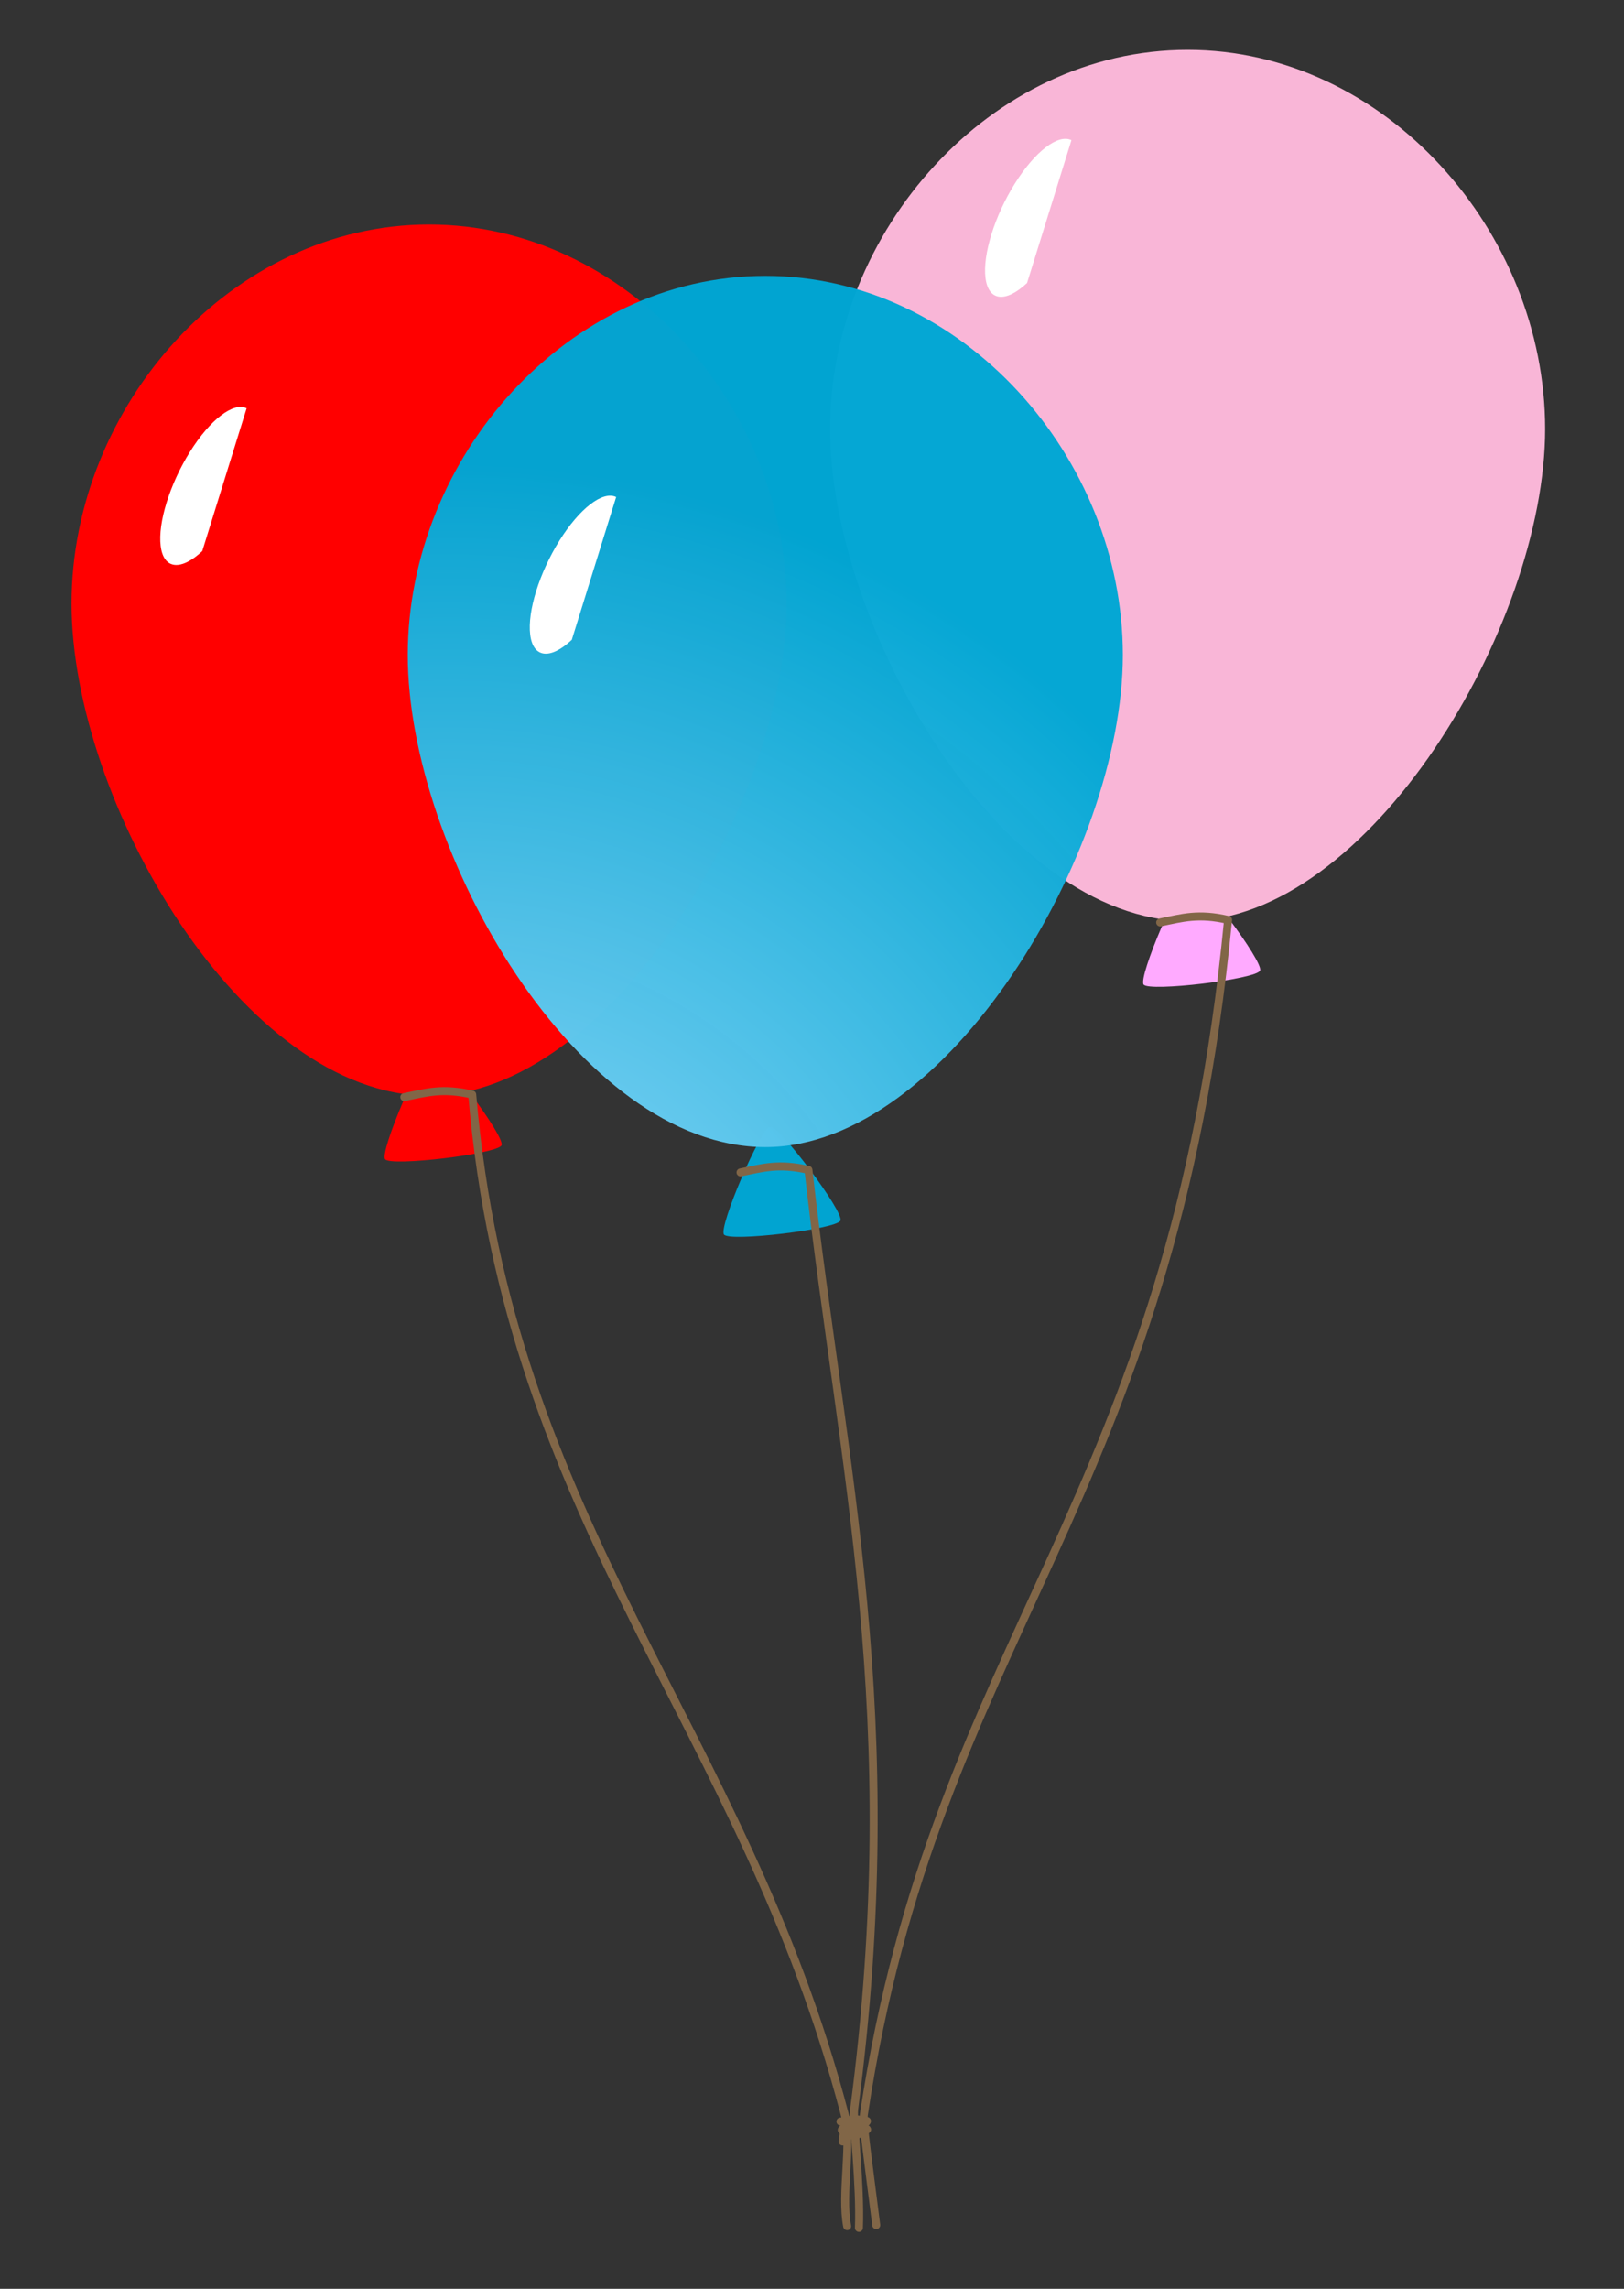
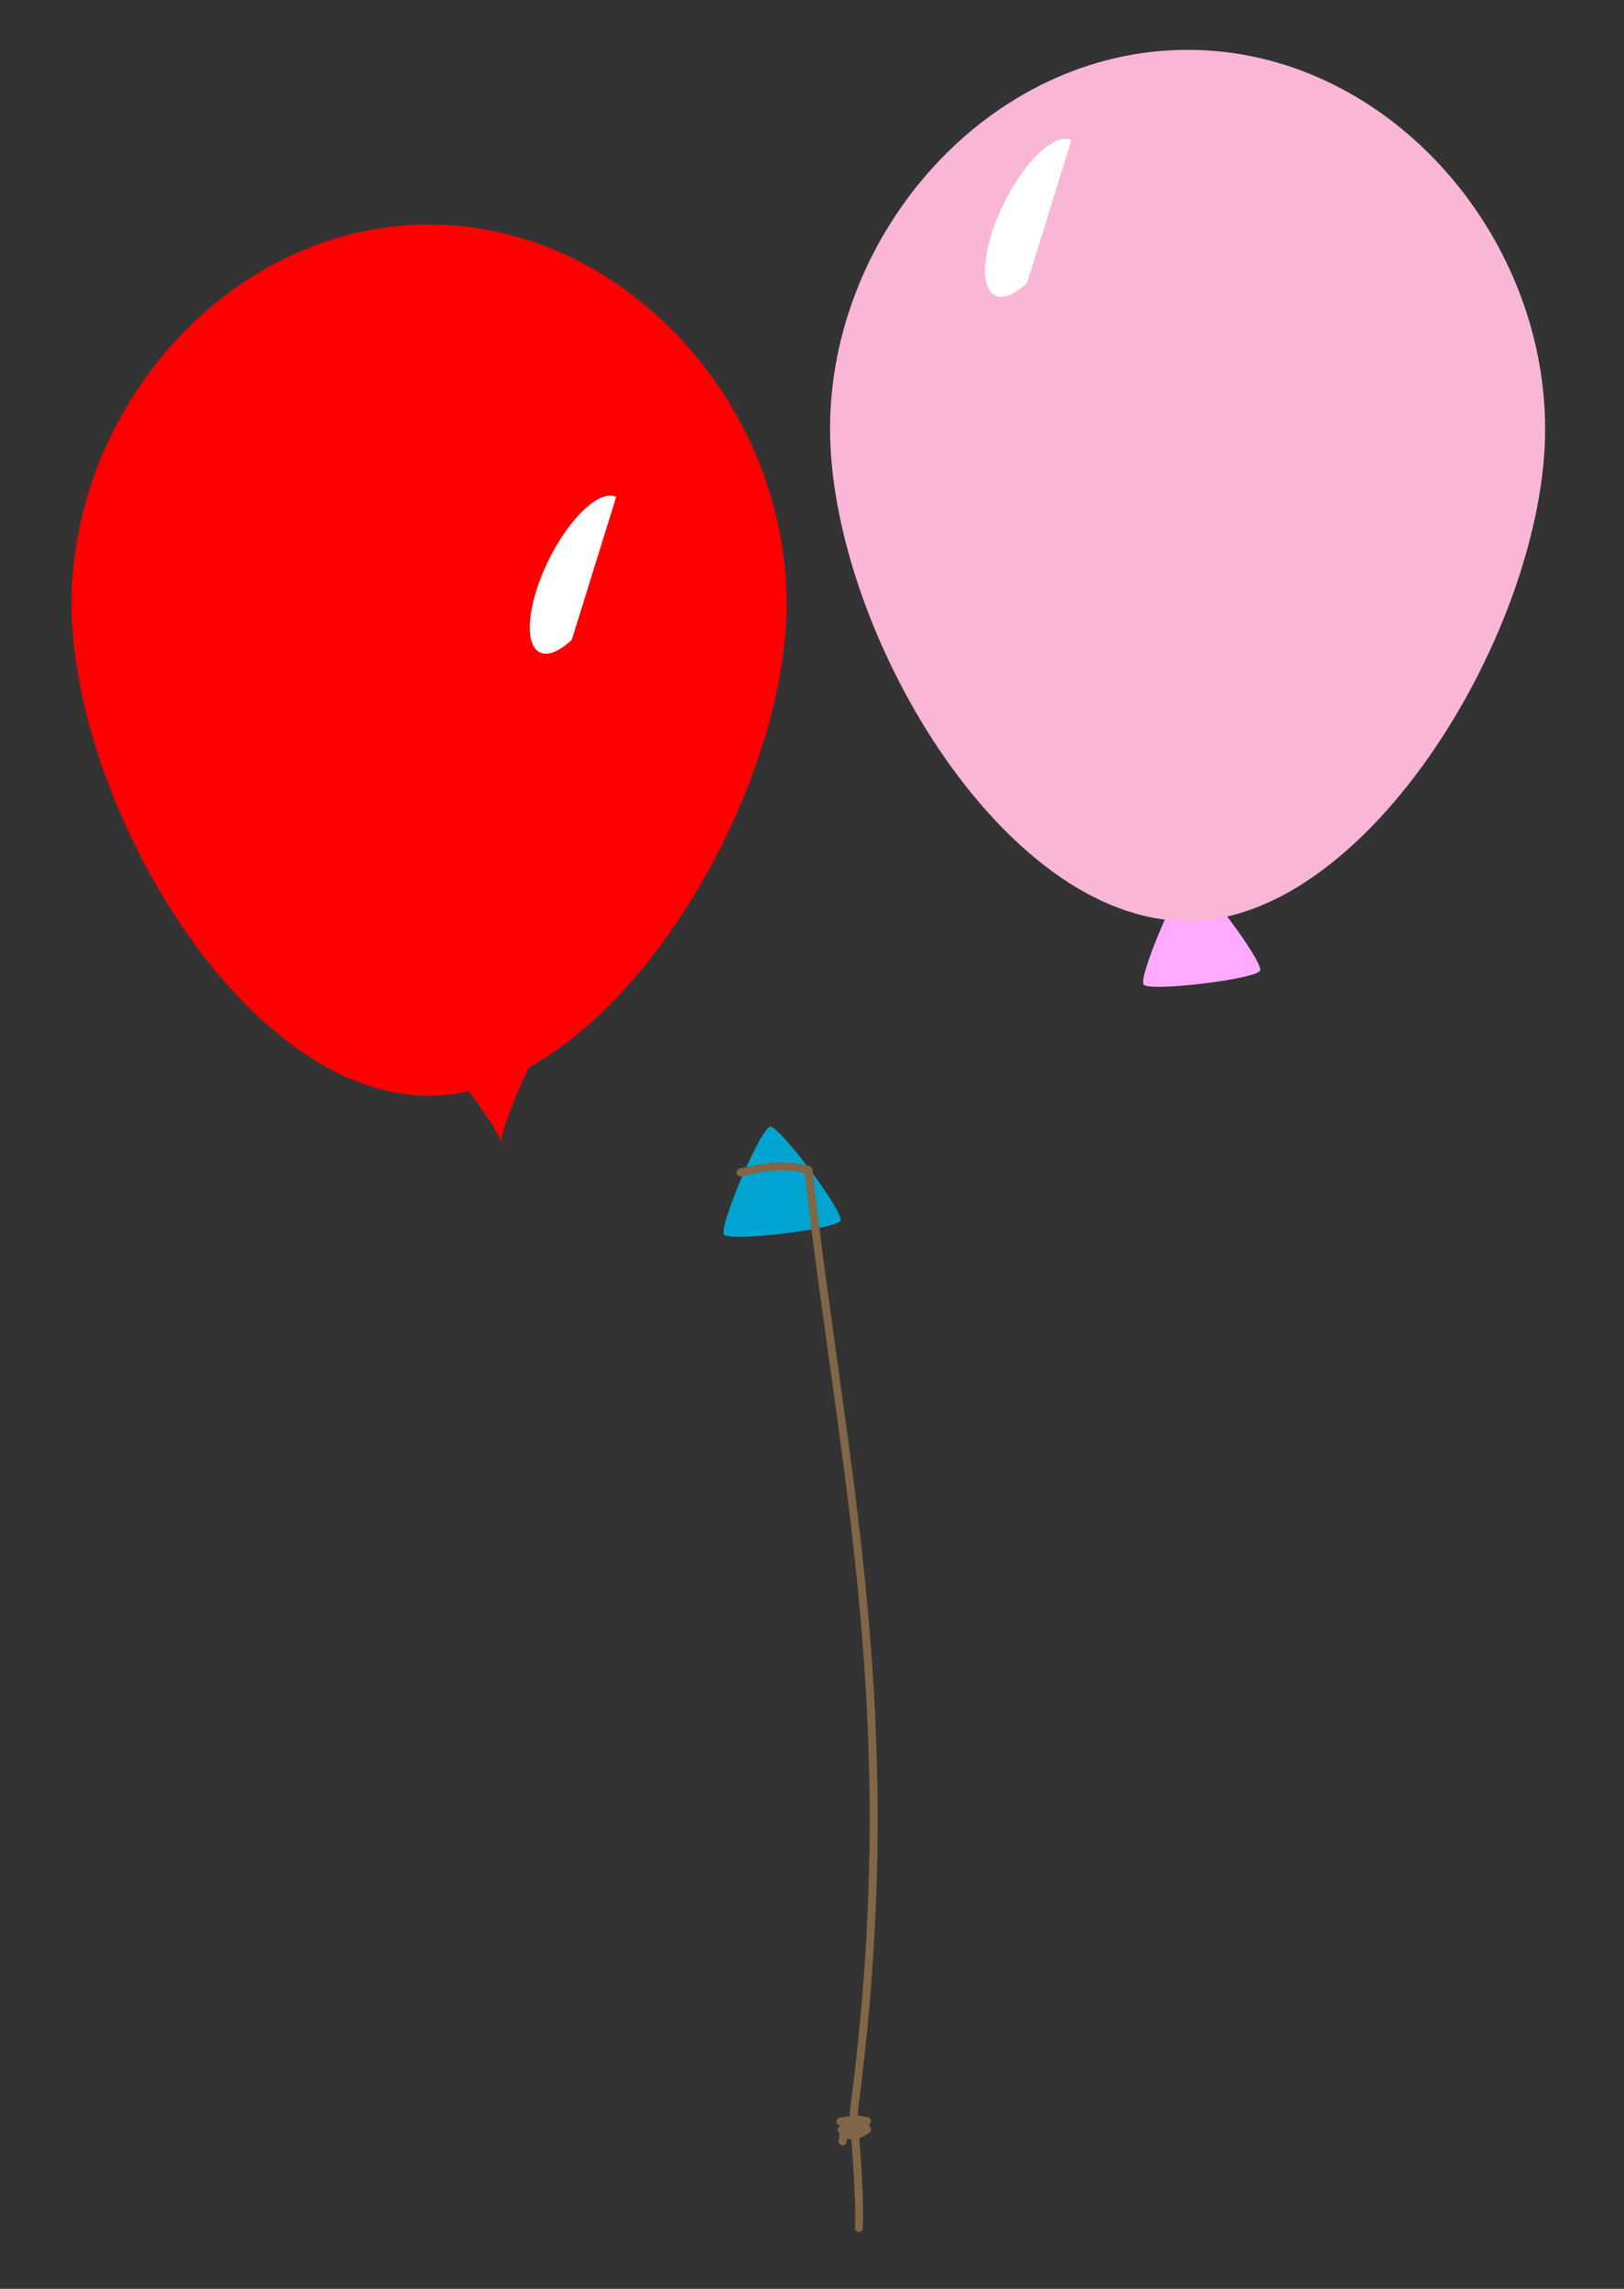
<svg xmlns="http://www.w3.org/2000/svg" xmlns:xlink="http://www.w3.org/1999/xlink" width="389.764" height="549.213">
  <rect width="100%" height="100%" fill="#333333" stroke="none" />
  <defs>
    <linearGradient id="linearGradient14806">
      <stop id="stop14808" offset="0" stop-color="#a0dfff" />
      <stop id="stop14810" offset="1" stop-color="#00a6d4" stop-opacity="0.98" />
    </linearGradient>
    <radialGradient r="21.995" xlink:href="#linearGradient14806" id="radialGradient6988" gradientUnits="userSpaceOnUse" gradientTransform="matrix(1,0,0,1,232.648,-431.558)" cx="125.696" cy="897.657" fx="125.696" fy="897.657" />
    <radialGradient r="352.857" xlink:href="#linearGradient14806" id="radialGradient6990" gradientUnits="userSpaceOnUse" gradientTransform="matrix(1,0,0,1,-36.434,-27.337)" spreadMethod="pad" cx="236.824" cy="540.675" fx="236.824" fy="540.675" />
  </defs>
  <g>
    <title>Layer 1</title>
    <g id="layer1">
      <g id="g6968" transform="matrix(0.639,0,0,0.639,-20.883,8.318) ">
-         <path id="path14767" d="m194.648,381.791c3.499,-0.42 27.802,32.016 26.416,35.256c-1.386,3.24 -41.628,8.069 -43.741,5.249c-2.113,-2.82 13.825,-40.085 17.325,-40.505z" fill="#ff0000" stroke-width="2" stroke-dashoffset="0" stroke-miterlimit="4" stroke-linejoin="round" stroke-linecap="round" />
+         <path id="path14767" d="m194.648,381.791c3.499,-0.42 27.802,32.016 26.416,35.256c-2.113,-2.82 13.825,-40.085 17.325,-40.505z" fill="#ff0000" stroke-width="2" stroke-dashoffset="0" stroke-miterlimit="4" stroke-linejoin="round" stroke-linecap="round" />
        <path id="path14753" d="m328.125,213.661c0,74.126 -66.199,184.793 -134.286,184.793c-70.107,0 -134.286,-110.668 -134.286,-184.793c0,-74.126 60.16,-142.367 134.286,-142.367c74.126,0 134.286,68.241 134.286,142.367z" fill="#ff0000" stroke-dashoffset="0" stroke-miterlimit="4" stroke-linejoin="round" stroke-linecap="round" stroke-width="5.255" />
-         <path fill-rule="evenodd" id="path14790" d="m184.537,398.963c8.458,-1.745 14.402,-3.528 25.504,-0.947c13.651,161.484 101.749,237.18 139.835,382.703c2.962,11.319 -1.406,30.088 0.985,42.233" fill="none" stroke-miterlimit="4" marker-end="none" marker-mid="none" stroke-linejoin="round" stroke-linecap="round" stroke-width="3" stroke="#816647" />
        <path id="path14822" d="m479.54,316.195c3.499,-0.42 27.802,32.016 26.416,35.256c-1.386,3.24 -41.628,8.069 -43.741,5.249c-2.113,-2.82 13.825,-40.085 17.325,-40.505z" fill="#ffaaff" stroke-width="2" stroke-dashoffset="0" stroke-miterlimit="4" stroke-linejoin="round" stroke-linecap="round" />
        <path id="path14824" d="m613.017,148.066c0,74.126 -66.199,184.793 -134.286,184.793c-70.107,0 -134.286,-110.668 -134.286,-184.793c0,-74.126 60.16,-142.367 134.286,-142.367c74.126,0 134.286,68.241 134.286,142.367z" fill="#f9b6d7" stroke-dashoffset="0" stroke-miterlimit="4" stroke-linejoin="round" stroke-linecap="round" stroke-width="5.255" />
-         <path fill-rule="evenodd" id="path14826" d="m468.429,333.368c8.458,-1.745 14.402,-3.528 25.504,-0.947c-21.268,220.566 -109.666,268.386 -136.793,448.538c-0.49,3.256 1.513,16.732 4.647,41.596" fill="none" stroke-miterlimit="4" marker-end="none" marker-start="none" stroke-linejoin="round" stroke-linecap="round" stroke-width="3" stroke="#816647" />
        <path fill="url(#radialGradient6988)" id="path14796" d="m321.928,410.075c3.499,-0.42 27.802,32.016 26.416,35.256c-1.386,3.24 -41.628,8.069 -43.741,5.249c-2.113,-2.82 13.825,-40.085 17.325,-40.505z" stroke-width="2" stroke-linejoin="round" stroke-dashoffset="0" stroke-linecap="round" stroke-miterlimit="4" />
-         <path fill="url(#radialGradient6990)" d="m454.405,232.945c0,74.126 -66.199,184.793 -134.286,184.793c-70.107,0 -134.286,-110.668 -134.286,-184.793c0,-74.126 60.16,-142.367 134.286,-142.367c74.126,0 134.286,68.241 134.286,142.367z" id="path14798" stroke-dashoffset="0" stroke-miterlimit="4" stroke-linejoin="round" stroke-linecap="round" stroke-width="5.255" />
        <path fill="none" d="m310.816,427.247c8.458,-1.745 14.402,-3.528 25.504,-0.947c12.62,112.786 36.623,204.666 17.153,352.808c-0.491,4.705 2.426,28.225 1.806,44.487" id="path14800" fill-rule="evenodd" stroke-miterlimit="4" marker-end="none" stroke-linejoin="round" stroke-linecap="round" stroke-width="3" stroke="#816647" />
        <path id="path6930" d="m353.031,781.316c-1.077,0.134 -1.452,0.424 -4.656,0.844c-0.828,-0.017 -1.514,0.64 -1.531,1.469c-0.017,0.828 0.64,1.514 1.469,1.531c-0.456,0.333 -1.035,0.952 -0.969,1.812c0.039,0.503 0.392,0.993 0.719,1.25c-0.01,0.077 -0.049,0.132 -0.062,0.219c-0.091,0.601 -0.208,1.393 -0.344,2.5c-0.104,0.828 0.484,1.584 1.312,1.688c0.828,0.104 1.584,-0.484 1.688,-1.312c0.08,-0.648 0.13,-0.965 0.188,-1.406c0.619,0.283 1.341,0.497 2.25,0.469c1.628,-0.051 3.582,-0.748 6.094,-2.5c0.442,-0.299 0.692,-0.811 0.656,-1.344c-0.039,-0.543 -0.435,-1.078 -0.781,-1.312c-0.071,-0.048 -0.122,-0.028 -0.188,-0.062c0.452,-0.351 0.977,-0.976 0.906,-1.812c-0.048,-0.692 -0.565,-1.261 -1.25,-1.375c-3.584,-0.594 -4.423,-0.791 -5.5,-0.656z" fill="#816647" fill-rule="evenodd" stroke-miterlimit="4" stroke-linejoin="round" stroke-linecap="round" stroke-width="3" />
-         <path transform="rotate(26.183 109.353,168.673) " id="svg_1" d="m119.864,191.654c-3.941,10.401 -10.037,12.52 -14.864,5.165c-4.827,-7.355 -7.18,-22.349 -5.737,-36.557c1.443,-14.208 6.321,-24.088 11.894,-24.088l8.707,55.48l0,-0z" stroke-linecap="round" stroke-linejoin="round" stroke-dasharray="null" stroke-width="5.255" fill="#ffffff" />
        <path id="svg_2" transform="rotate(26.183 248.145,201.993) " d="m258.656,224.973c-3.941,10.401 -10.037,12.52 -14.864,5.165c-4.827,-7.355 -7.18,-22.349 -5.737,-36.557c1.443,-14.208 6.321,-24.088 11.894,-24.088l8.707,55.48l0,0z" stroke-linecap="round" stroke-linejoin="round" stroke-dasharray="null" stroke-width="5.255" fill="#ffffff" />
        <path id="svg_3" transform="rotate(26.183 419.145,67.993) " d="m429.656,90.973c-3.941,10.401 -10.037,12.52 -14.864,5.165c-4.827,-7.355 -7.18,-22.349 -5.737,-36.557c1.443,-14.208 6.321,-24.088 11.894,-24.088l8.707,55.48l0,0z" stroke-linecap="round" stroke-linejoin="round" stroke-dasharray="null" stroke-width="5.255" fill="#ffffff" />
      </g>
    </g>
  </g>
</svg>